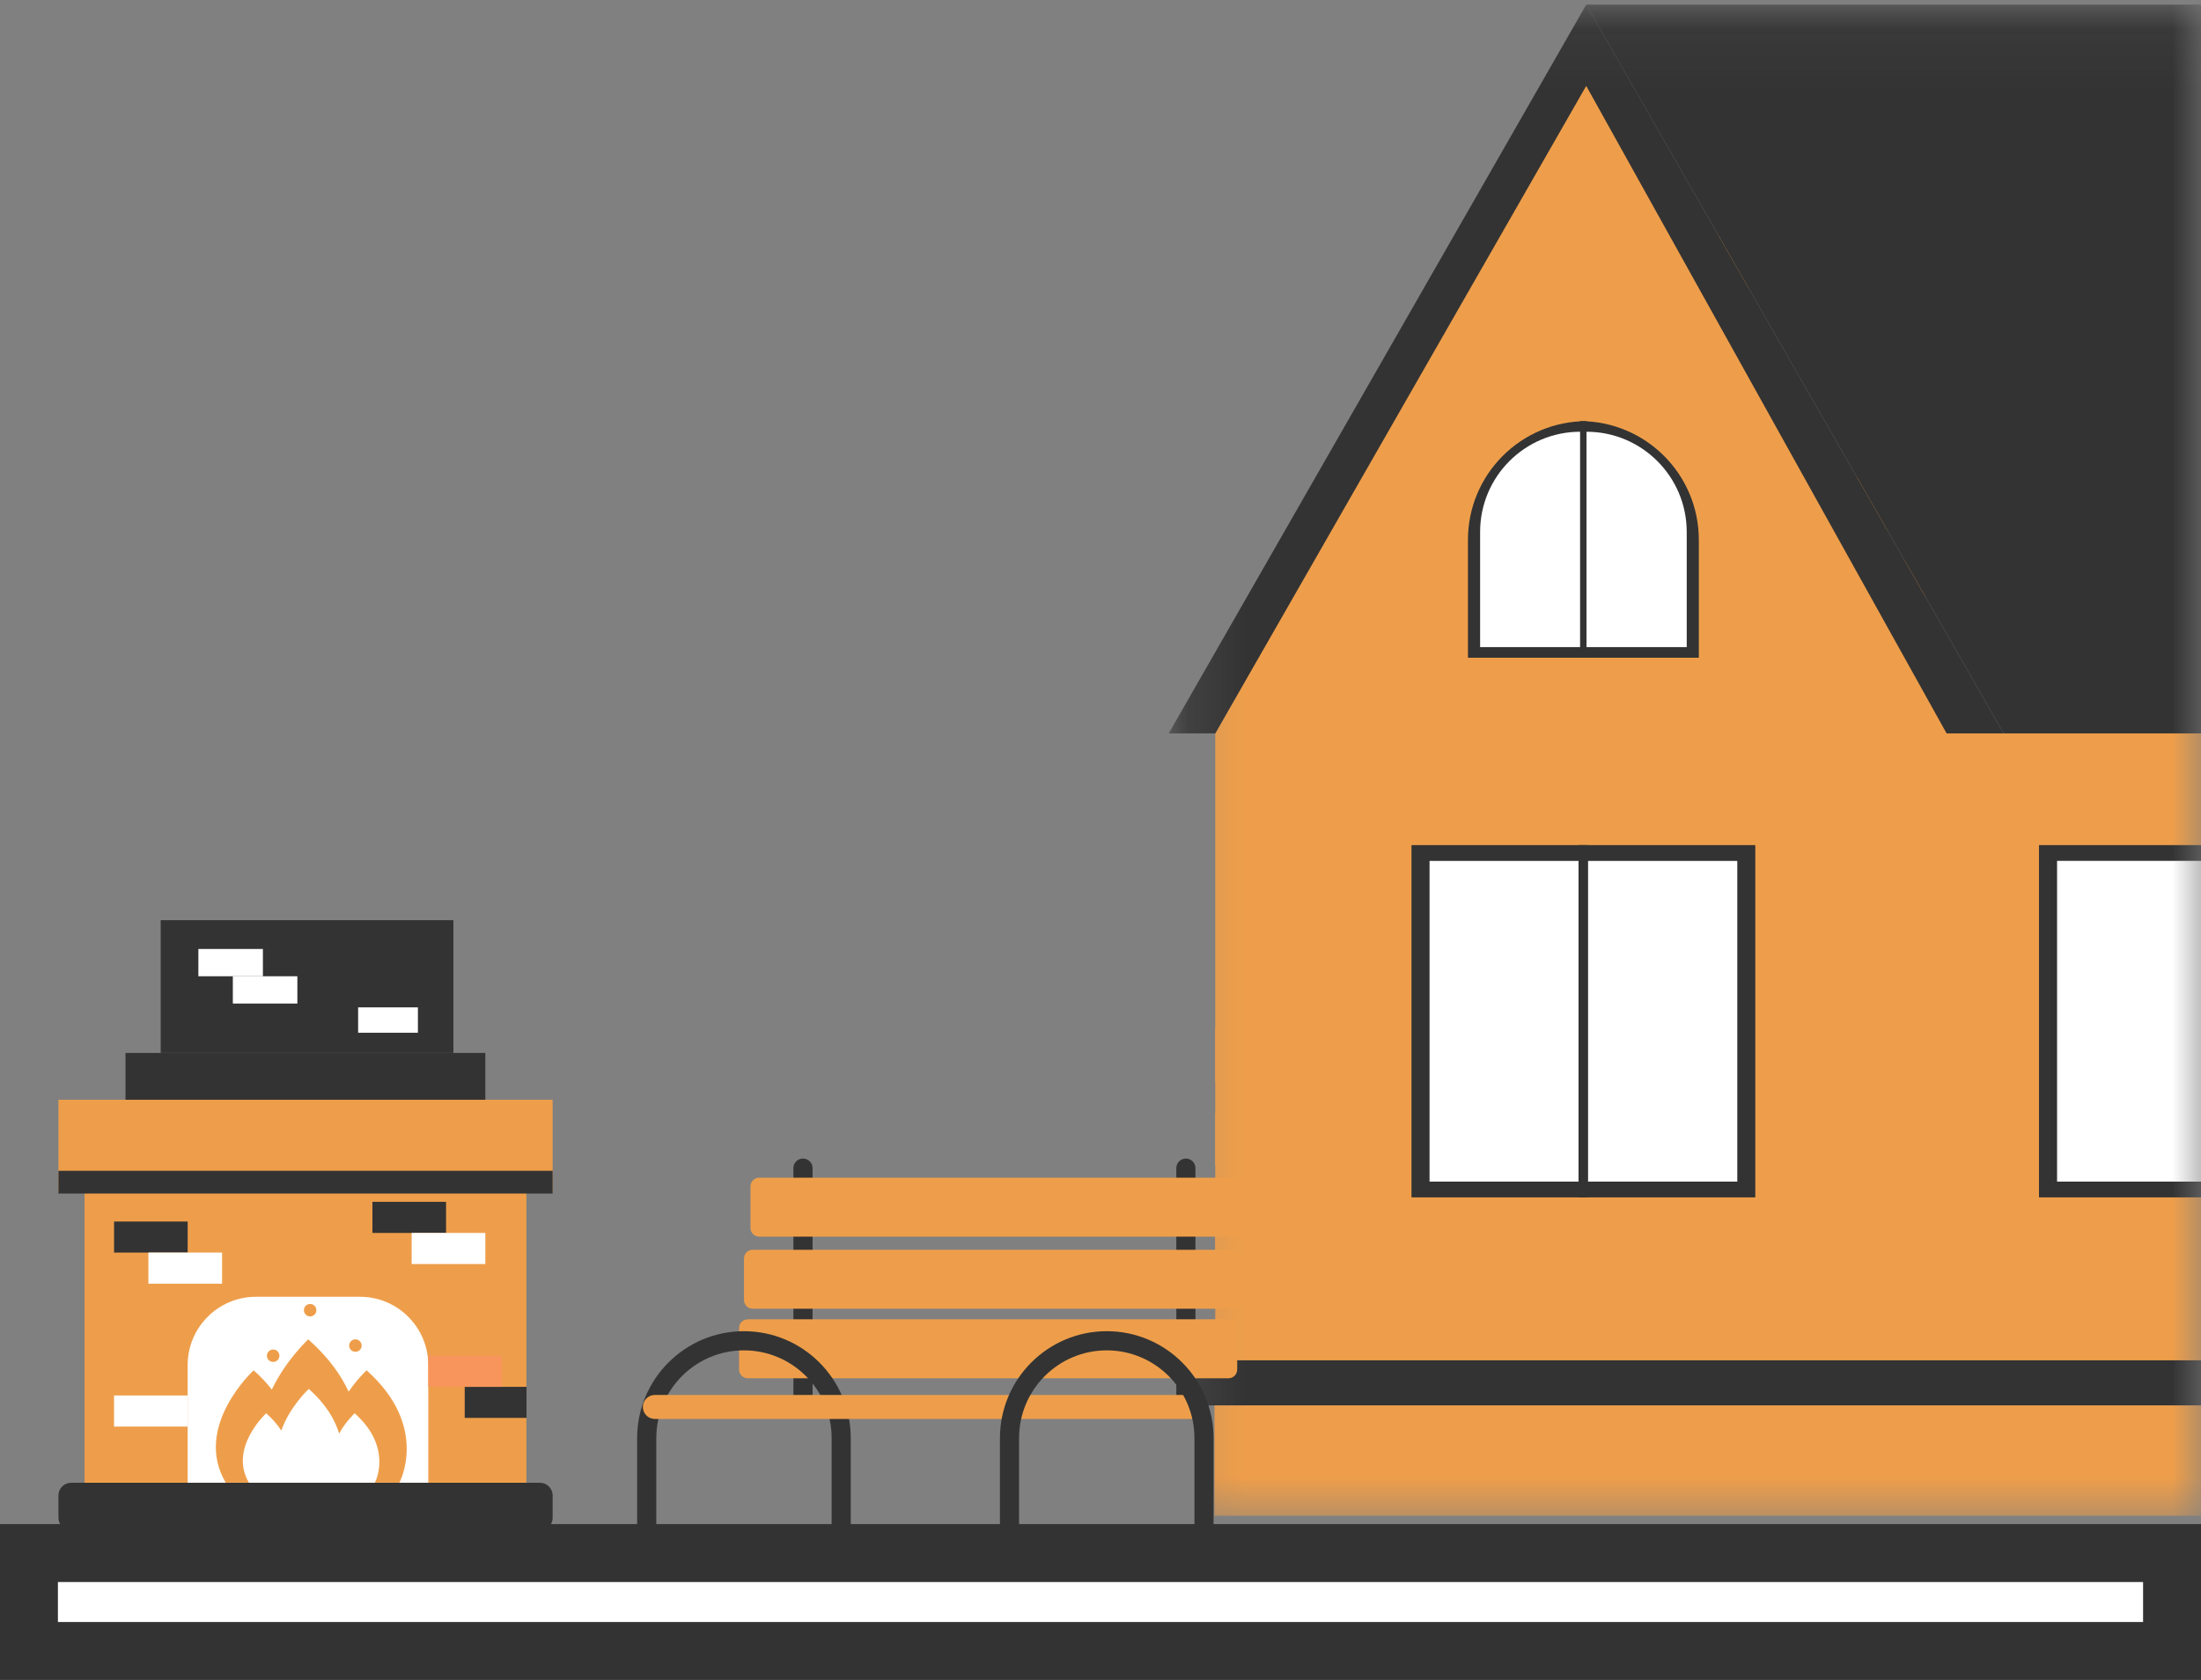
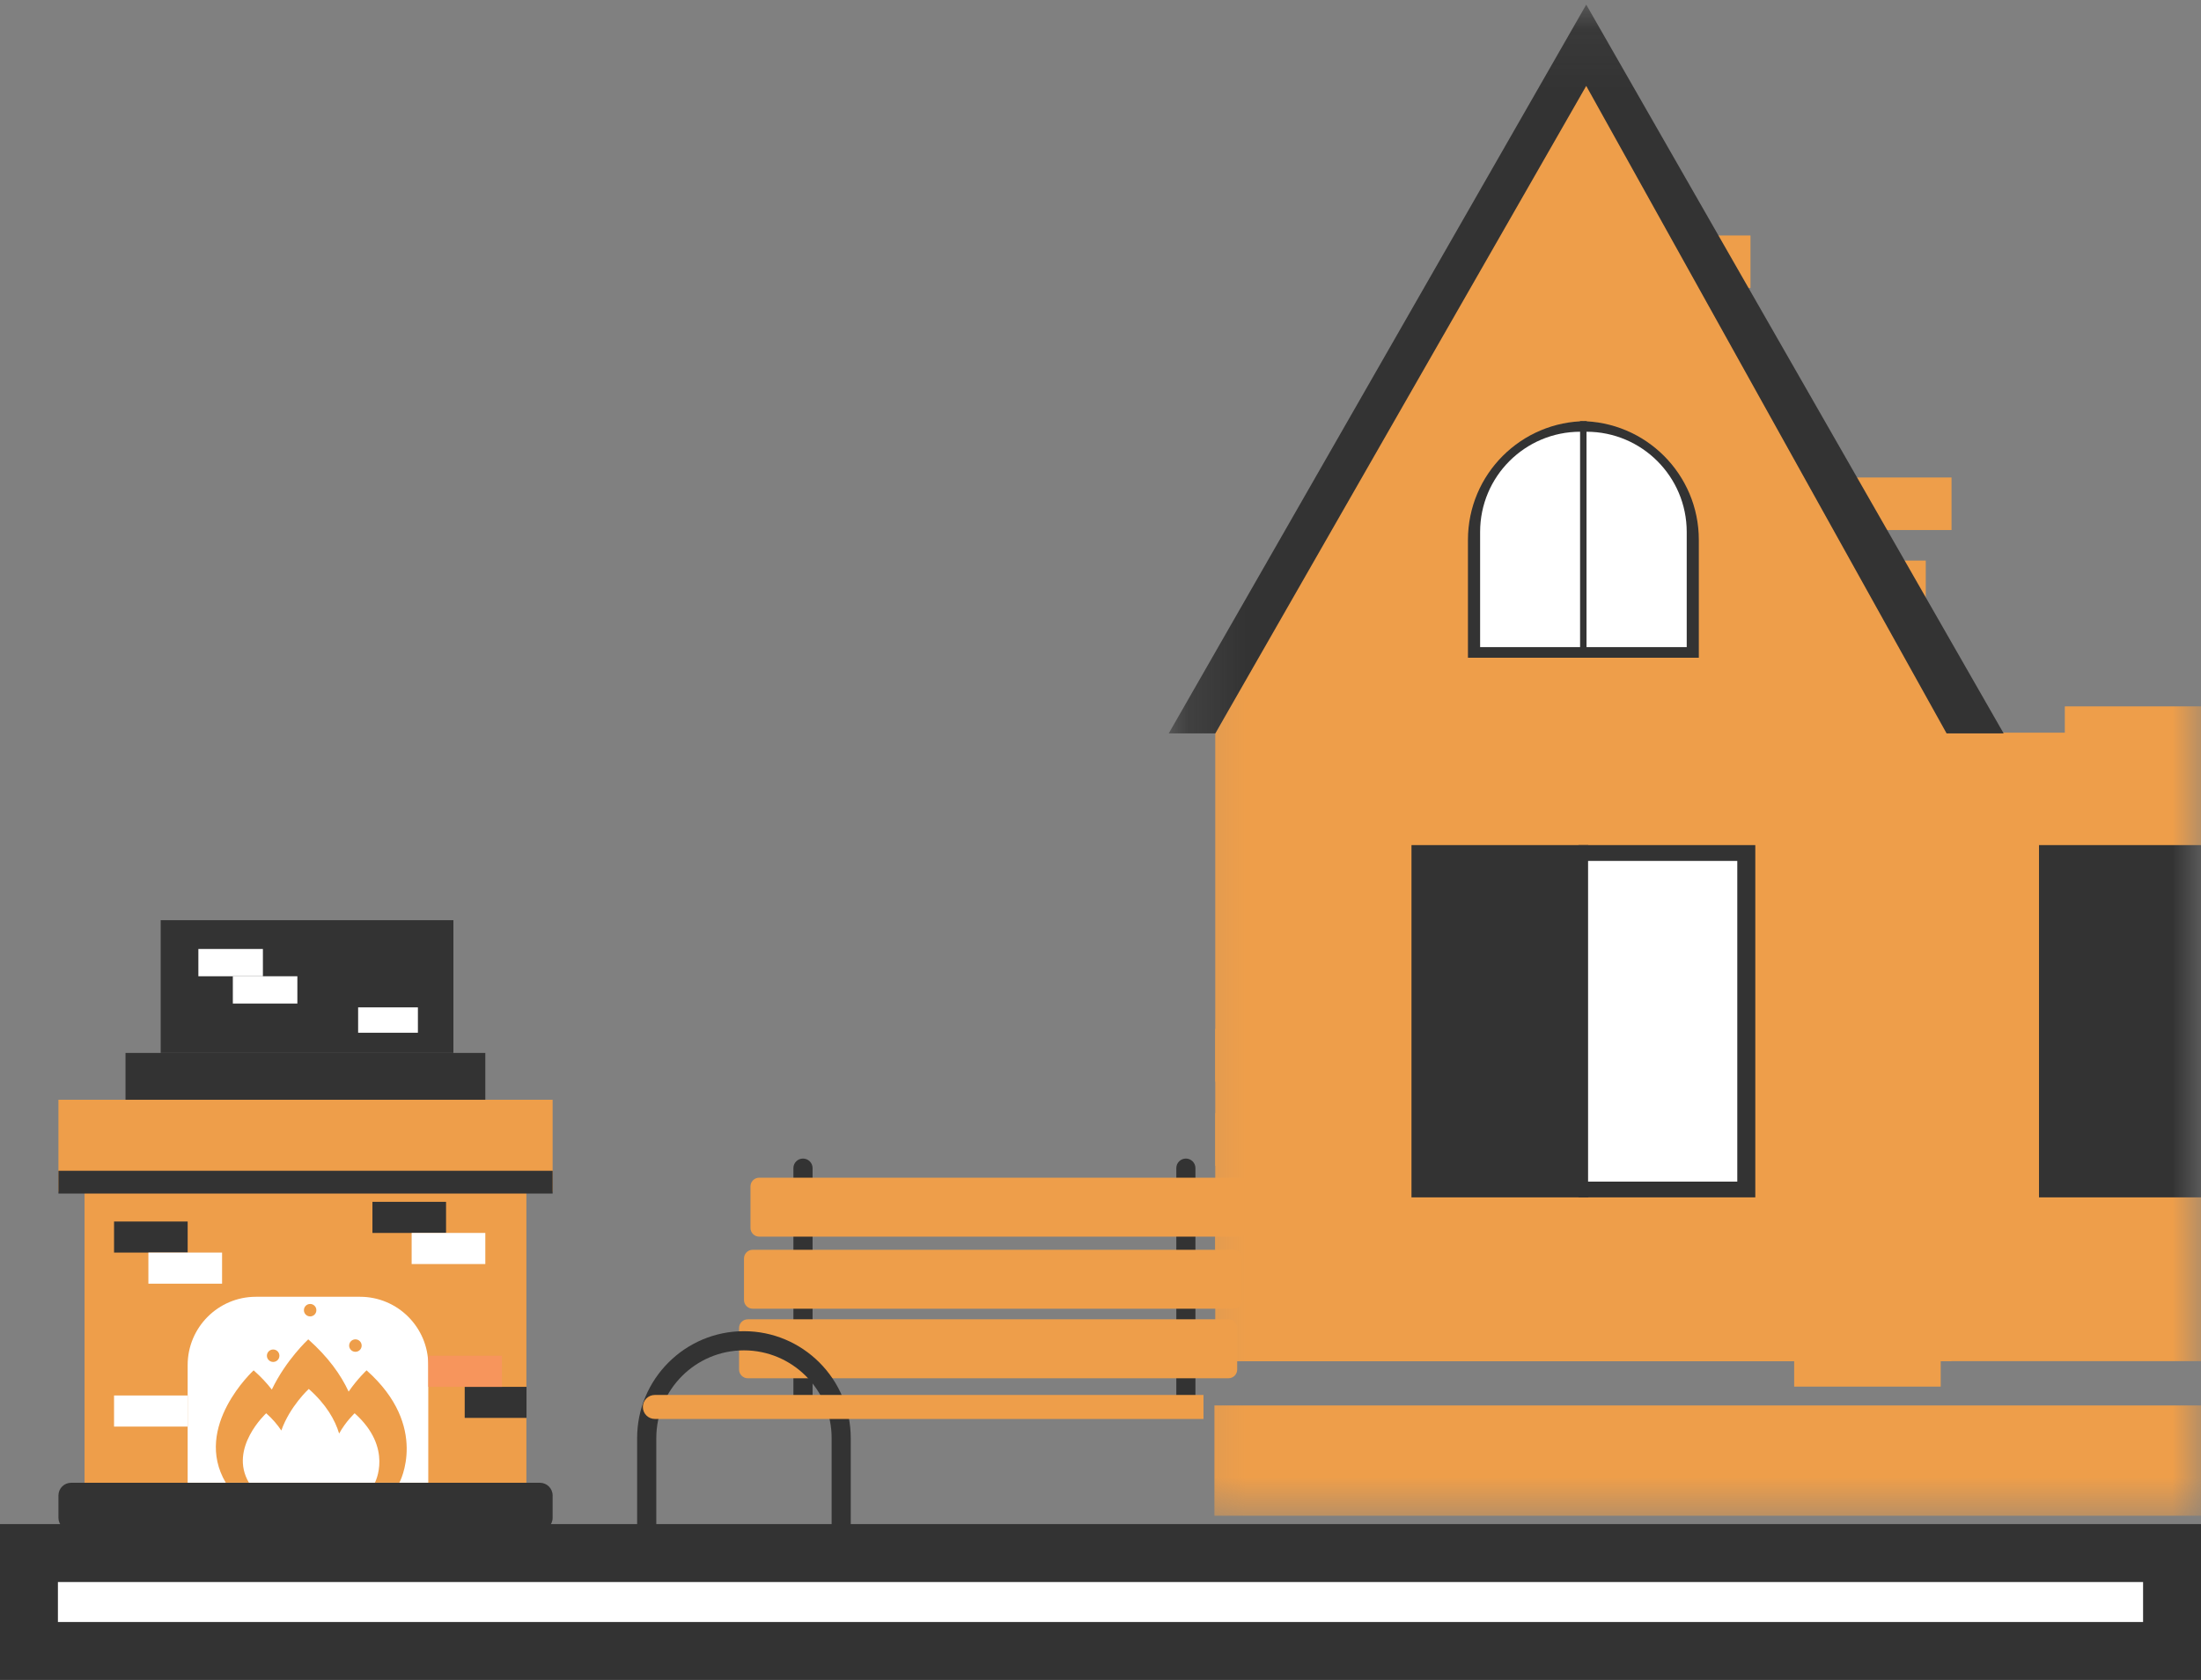
<svg xmlns="http://www.w3.org/2000/svg" width="38" height="29" viewBox="0 0 38 29" fill="none">
  <rect x="0" y="0" width="38" height="29" fill="#808080" stroke="none" />
  <path d="M9.088 26.229H1.46V19.73H9.088V26.229Z" fill="#EE9E4A" />
  <path d="M9.541 20.573H1.009V18.985H9.541V20.573Z" fill="#EE9E4A" />
  <path d="M9.322 26.421H1.228C1.107 26.421 1.009 26.323 1.009 26.202V25.816C1.009 25.695 1.107 25.597 1.228 25.597H9.322C9.443 25.597 9.541 25.695 9.541 25.816V26.202C9.541 26.323 9.443 26.421 9.322 26.421Z" fill="#333333" />
  <path d="M6.215 22.386H4.419C3.768 22.386 3.24 22.914 3.24 23.565V25.596H7.394V23.565C7.394 22.914 6.866 22.386 6.215 22.386Z" fill="white" />
  <path d="M9.541 20.604H1.009V20.211H9.541V20.604Z" fill="#333333" />
  <path d="M3.24 21.623H1.969V21.087H3.24V21.623Z" fill="#333333" />
  <path d="M3.834 22.16H2.562V21.623H3.834V22.16Z" fill="white" />
  <path d="M6.43 21.284H7.701V20.747H6.43V21.284Z" fill="#333333" />
  <path d="M8.023 24.477H9.09V23.941H8.023V24.477Z" fill="#333333" />
  <path d="M7.107 21.821H8.379V21.284H7.107V21.821Z" fill="white" />
  <path d="M7.395 23.941H8.666V23.404H7.395V23.941Z" fill="#F7955C" />
  <path d="M1.969 24.627H3.24V24.09H1.969V24.627Z" fill="white" />
  <path d="M6.329 23.656C6.329 23.656 6.177 23.796 6.019 24.023C5.886 23.735 5.668 23.428 5.322 23.121C5.322 23.121 4.94 23.472 4.693 23.988C4.608 23.878 4.505 23.767 4.379 23.656C4.379 23.656 3.323 24.626 3.898 25.596H6.895C6.895 25.596 7.421 24.626 6.329 23.656Z" fill="#EE9E4A" />
  <path d="M6.123 24.397C6.123 24.397 5.972 24.536 5.855 24.747C5.784 24.51 5.631 24.243 5.331 23.977C5.331 23.977 5.004 24.277 4.857 24.695C4.793 24.598 4.709 24.497 4.596 24.397C4.596 24.397 3.943 24.997 4.298 25.596H6.472C6.472 25.596 6.796 24.997 6.123 24.397Z" fill="white" />
  <path d="M5.462 22.618C5.462 22.677 5.414 22.725 5.355 22.725C5.295 22.725 5.247 22.677 5.247 22.618C5.247 22.558 5.295 22.51 5.355 22.51C5.414 22.51 5.462 22.558 5.462 22.618Z" fill="#EE9E4A" />
  <path d="M6.244 23.229C6.244 23.288 6.196 23.336 6.136 23.336C6.077 23.336 6.028 23.288 6.028 23.229C6.028 23.169 6.077 23.121 6.136 23.121C6.195 23.121 6.244 23.169 6.244 23.229Z" fill="#EE9E4A" />
  <path d="M4.824 23.404C4.824 23.463 4.776 23.511 4.716 23.511C4.657 23.511 4.608 23.463 4.608 23.404C4.608 23.344 4.657 23.296 4.716 23.296C4.776 23.296 4.824 23.344 4.824 23.404Z" fill="#EE9E4A" />
  <path d="M8.379 18.985H2.167V18.177H8.379V18.985Z" fill="#333333" />
  <path d="M7.828 18.177H2.774V15.885H7.828V18.177Z" fill="#333333" />
  <path d="M3.425 16.853H4.539V16.382H3.425V16.853Z" fill="white" />
  <path d="M4.02 17.324H5.134V16.853H4.02V17.324Z" fill="white" />
  <path d="M6.183 17.828H7.215V17.39H6.183V17.828Z" fill="white" />
  <rect x="0.5" y="26.81" width="37" height="1.69" fill="white" stroke="#333333" />
  <mask id="mask0_2417_4955" style="mask-type:alpha" maskUnits="userSpaceOnUse" x="20" y="0" width="19" height="27">
    <rect x="20.178" y="0.08" width="17.823" height="26.23" fill="#FAFAFA" />
  </mask>
  <g mask="url(#mask0_2417_4955)">
    <path d="M53.343 12.648H21.078V23.497H53.343V12.648Z" fill="#EE9E4A" />
    <path d="M33.693 23.497H20.981V12.661L27.386 0.95L33.693 12.648V23.497Z" fill="#EE9E4A" />
    <path d="M38.256 14.589H35.203V20.67H38.256V14.589Z" fill="#333333" />
-     <path d="M38.091 20.398V14.861H35.515V20.398H38.091Z" fill="white" />
    <path d="M27.422 14.589H24.369V20.67H27.422V14.589Z" fill="#333333" />
-     <path d="M27.257 20.398V14.862H24.681V20.398H27.257Z" fill="white" />
    <path d="M30.305 14.589H27.253V20.67H30.305V14.589Z" fill="#333333" />
    <path d="M29.994 20.398V14.862H27.418V20.398H29.994Z" fill="white" />
    <path d="M27.394 11.354H25.344V9.32C25.344 8.188 26.262 7.27 27.394 7.27V11.354Z" fill="#333333" />
    <path d="M25.554 11.171V9.183C25.554 8.227 26.328 7.453 27.284 7.453V11.171H25.554Z" fill="white" />
    <path d="M29.33 11.354H27.28V7.27C28.412 7.27 29.33 8.188 29.33 9.32V11.354Z" fill="#333333" />
    <path d="M27.391 11.171V7.453C28.346 7.453 29.121 8.228 29.121 9.183V11.171H27.391Z" fill="white" />
    <path d="M36.729 20.976H34.198V21.883H36.729V20.976Z" fill="#EE9E4A" />
    <path d="M38.256 22.297H35.726V23.204H38.256V22.297Z" fill="#EE9E4A" />
    <path d="M22.247 19.217H20.981V20.124H22.247V19.217Z" fill="#EE9E4A" />
    <path d="M23.087 20.67H20.979V21.577H23.087V20.67Z" fill="#EE9E4A" />
    <path d="M23.087 17.764H20.979V18.671H23.087V17.764Z" fill="#EE9E4A" />
    <path d="M25.012 12.044H22.481V12.951H25.012V12.044Z" fill="#EE9E4A" />
    <path d="M25.879 13.316H23.349V14.223H25.879V13.316Z" fill="#EE9E4A" />
    <path d="M33.694 14.77H32.429V15.677H33.694V14.77Z" fill="#EE9E4A" />
    <path d="M33.693 16.425H31.162V17.332H33.693V16.425Z" fill="#EE9E4A" />
    <path d="M33.694 18.082H32.429V18.989H33.694V18.082Z" fill="#EE9E4A" />
    <path d="M31.488 21.275H28.957V22.182H31.488V21.275Z" fill="#EE9E4A" />
    <path d="M33.248 9.677H30.718V10.584H33.248V9.677Z" fill="#EE9E4A" />
    <path d="M33.693 8.243H31.162V9.15H33.693V8.243Z" fill="#EE9E4A" />
    <path d="M30.222 4.065H27.691V4.972H30.222V4.065Z" fill="#EE9E4A" />
    <path d="M33.506 23.03H30.976V23.937H33.506V23.03Z" fill="#EE9E4A" />
    <path d="M38.18 12.194H35.649V13.101H38.18V12.194Z" fill="#EE9E4A" />
-     <path d="M53.853 23.483H20.455V24.262H53.853V23.483Z" fill="#333333" />
    <path d="M53.342 24.262H20.967V26.166H53.342V24.262Z" fill="#EE9E4A" />
    <path d="M27.386 0.08L20.178 12.661H20.982L27.386 1.483L33.608 12.661H34.593C34.593 12.661 27.503 0.287 27.386 0.08Z" fill="#333333" />
-     <path d="M54.644 12.661H34.594L27.386 0.08H47.436L54.644 12.661Z" fill="#333333" />
  </g>
  <path d="M20.474 24.454C20.383 24.454 20.309 24.38 20.309 24.288V20.165C20.309 20.074 20.383 20 20.474 20C20.565 20 20.639 20.074 20.639 20.165V24.288C20.639 24.38 20.565 24.454 20.474 24.454Z" fill="#333333" />
  <path d="M13.864 24.454C13.772 24.454 13.698 24.38 13.698 24.288V20.165C13.698 20.074 13.772 20 13.864 20C13.955 20 14.029 20.074 14.029 20.165V24.288C14.029 24.38 13.955 24.454 13.864 24.454Z" fill="#333333" />
  <path d="M21.209 23.793H12.911C12.827 23.793 12.76 23.725 12.76 23.642V22.925C12.76 22.842 12.827 22.775 12.911 22.775H21.209C21.293 22.775 21.36 22.842 21.36 22.925V23.642C21.36 23.725 21.293 23.793 21.209 23.793Z" fill="#EE9E4A" />
  <path d="M14.688 27.025H14.358V24.825C14.358 23.99 13.679 23.311 12.844 23.311C12.009 23.311 11.331 23.99 11.331 24.825V27.025H11V24.825C11 23.808 11.827 22.98 12.844 22.98C13.861 22.98 14.688 23.808 14.688 24.825V27.025Z" fill="#333333" />
  <path d="M20.778 24.495H11.306C11.191 24.495 11.099 24.403 11.099 24.288C11.099 24.174 11.191 24.081 11.306 24.081H20.778V24.495Z" fill="#EE9E4A" />
  <path d="M21.294 22.592H12.995C12.912 22.592 12.845 22.525 12.845 22.442V21.725C12.845 21.642 12.912 21.575 12.995 21.575H21.294C21.378 21.575 21.445 21.642 21.445 21.725V22.442C21.445 22.525 21.378 22.592 21.294 22.592Z" fill="#EE9E4A" />
  <path d="M21.407 21.348H13.108C13.024 21.348 12.957 21.281 12.957 21.198V20.481C12.957 20.398 13.024 20.33 13.108 20.33H21.407C21.49 20.33 21.557 20.398 21.557 20.481V21.198C21.557 21.281 21.49 21.348 21.407 21.348Z" fill="#EE9E4A" />
-   <path d="M20.952 27.025H20.622V24.825C20.622 23.99 19.942 23.311 19.108 23.311C18.273 23.311 17.594 23.99 17.594 24.825V27.025H17.264V24.825C17.264 23.808 18.091 22.98 19.108 22.98C20.125 22.98 20.952 23.808 20.952 24.825V27.025Z" fill="#333333" />
</svg>